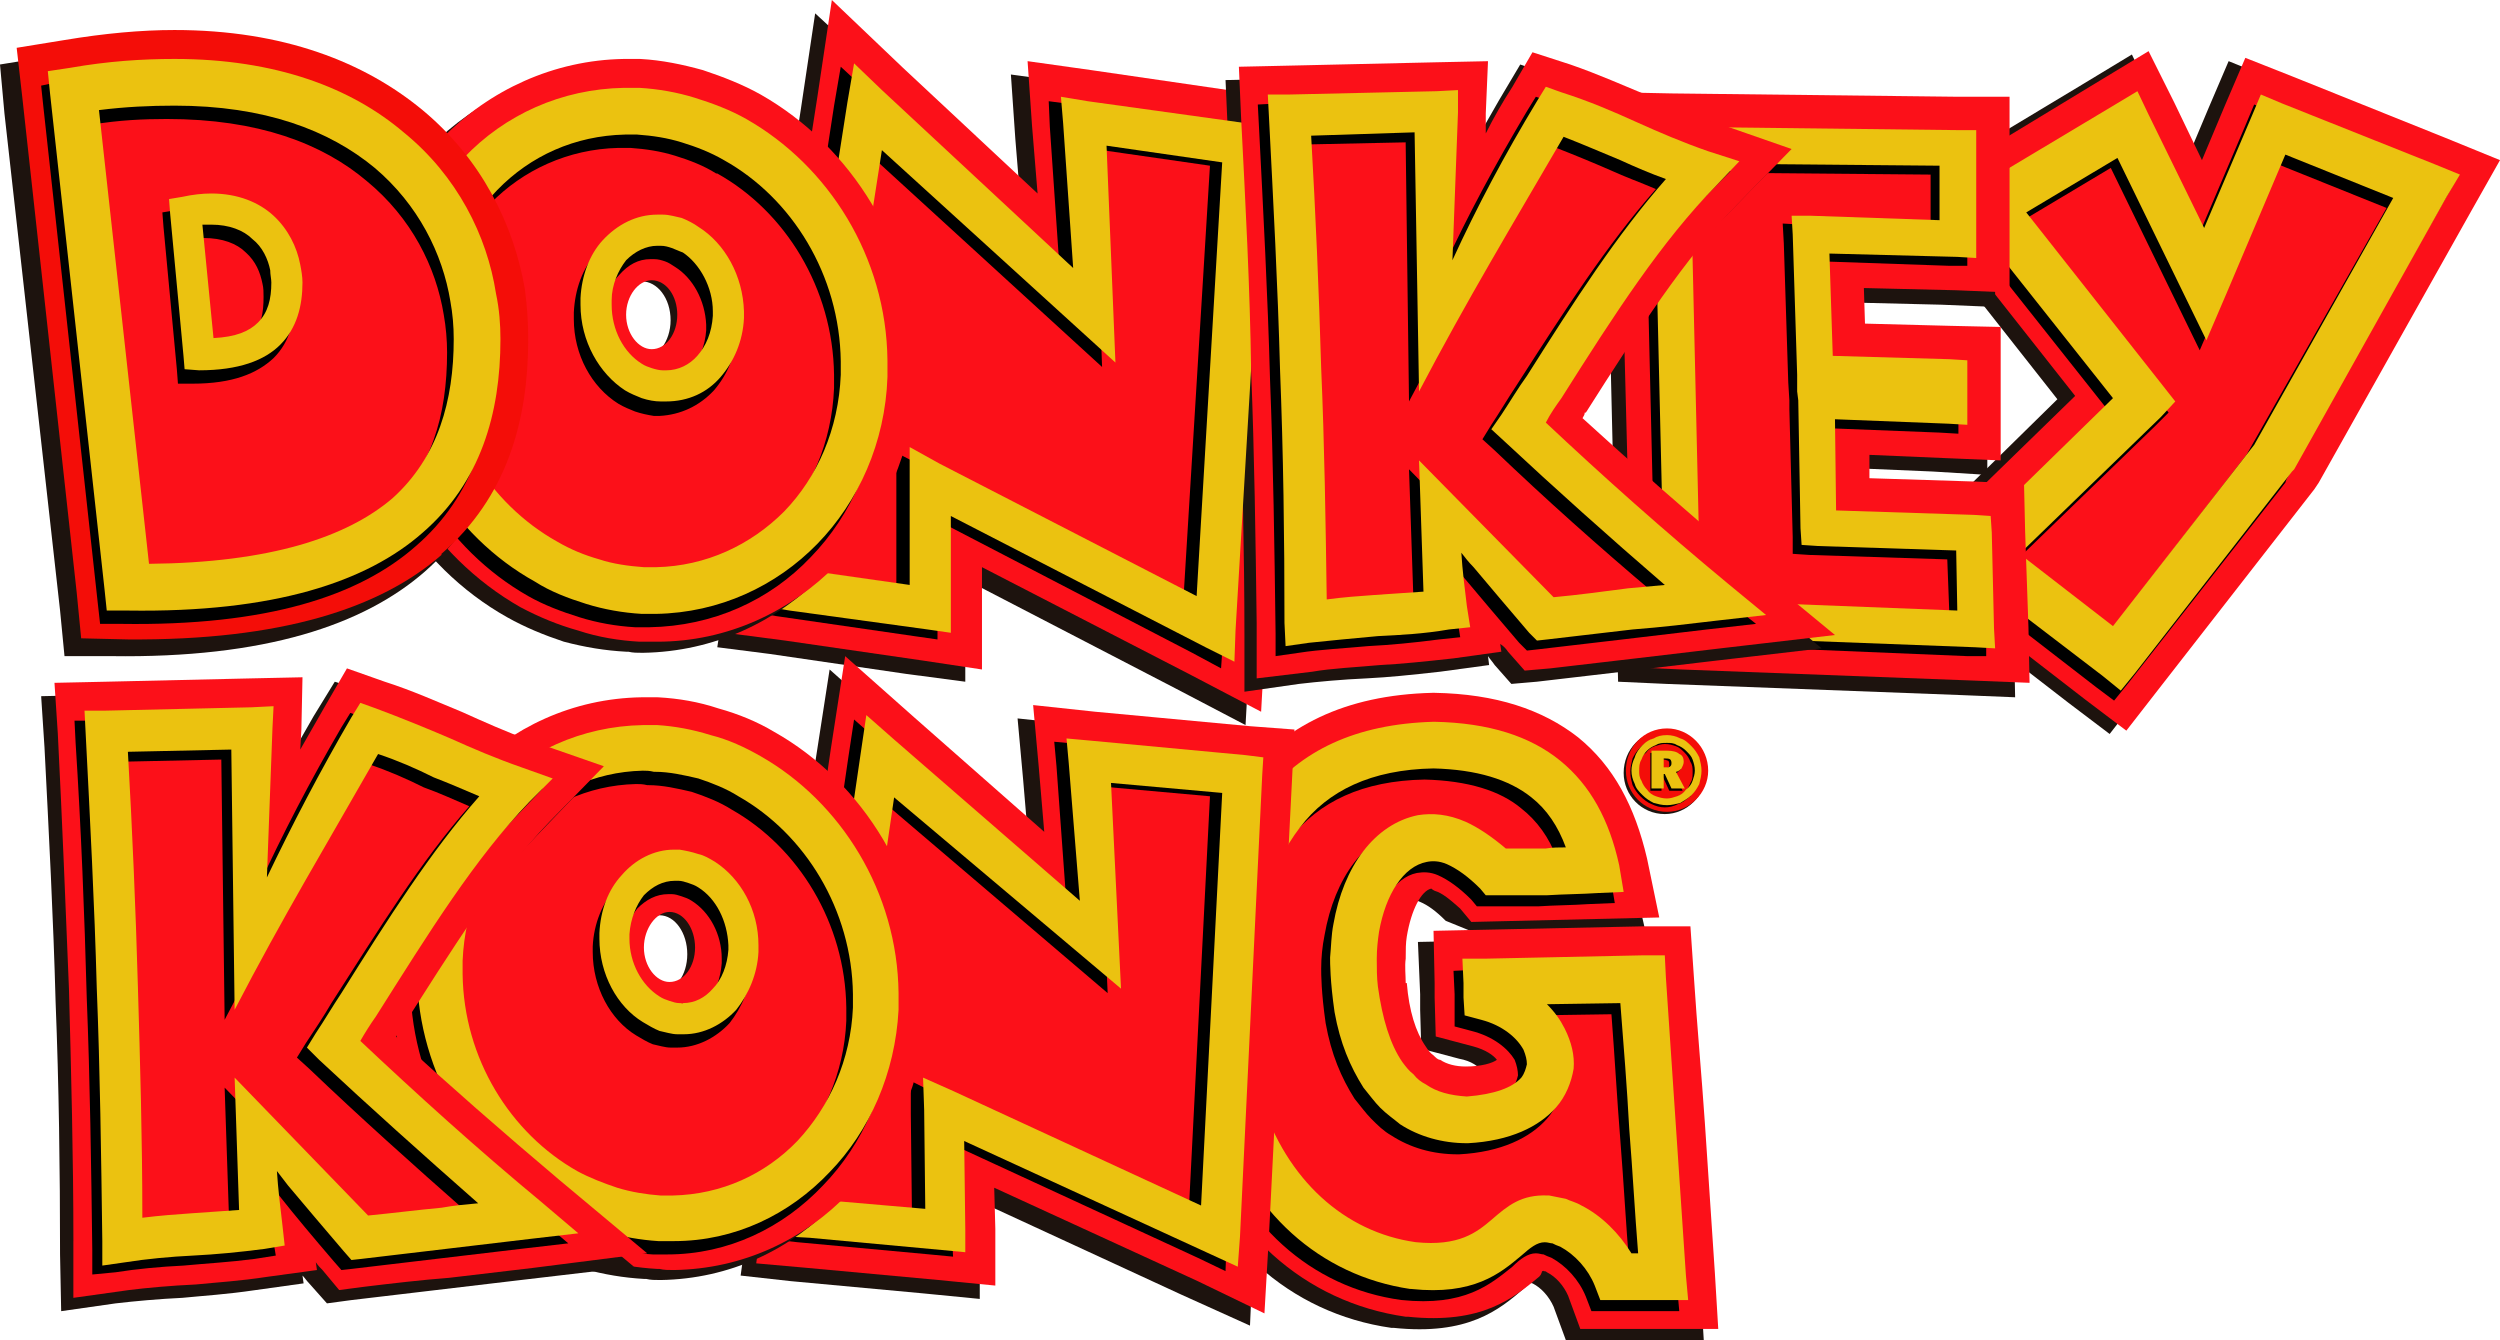
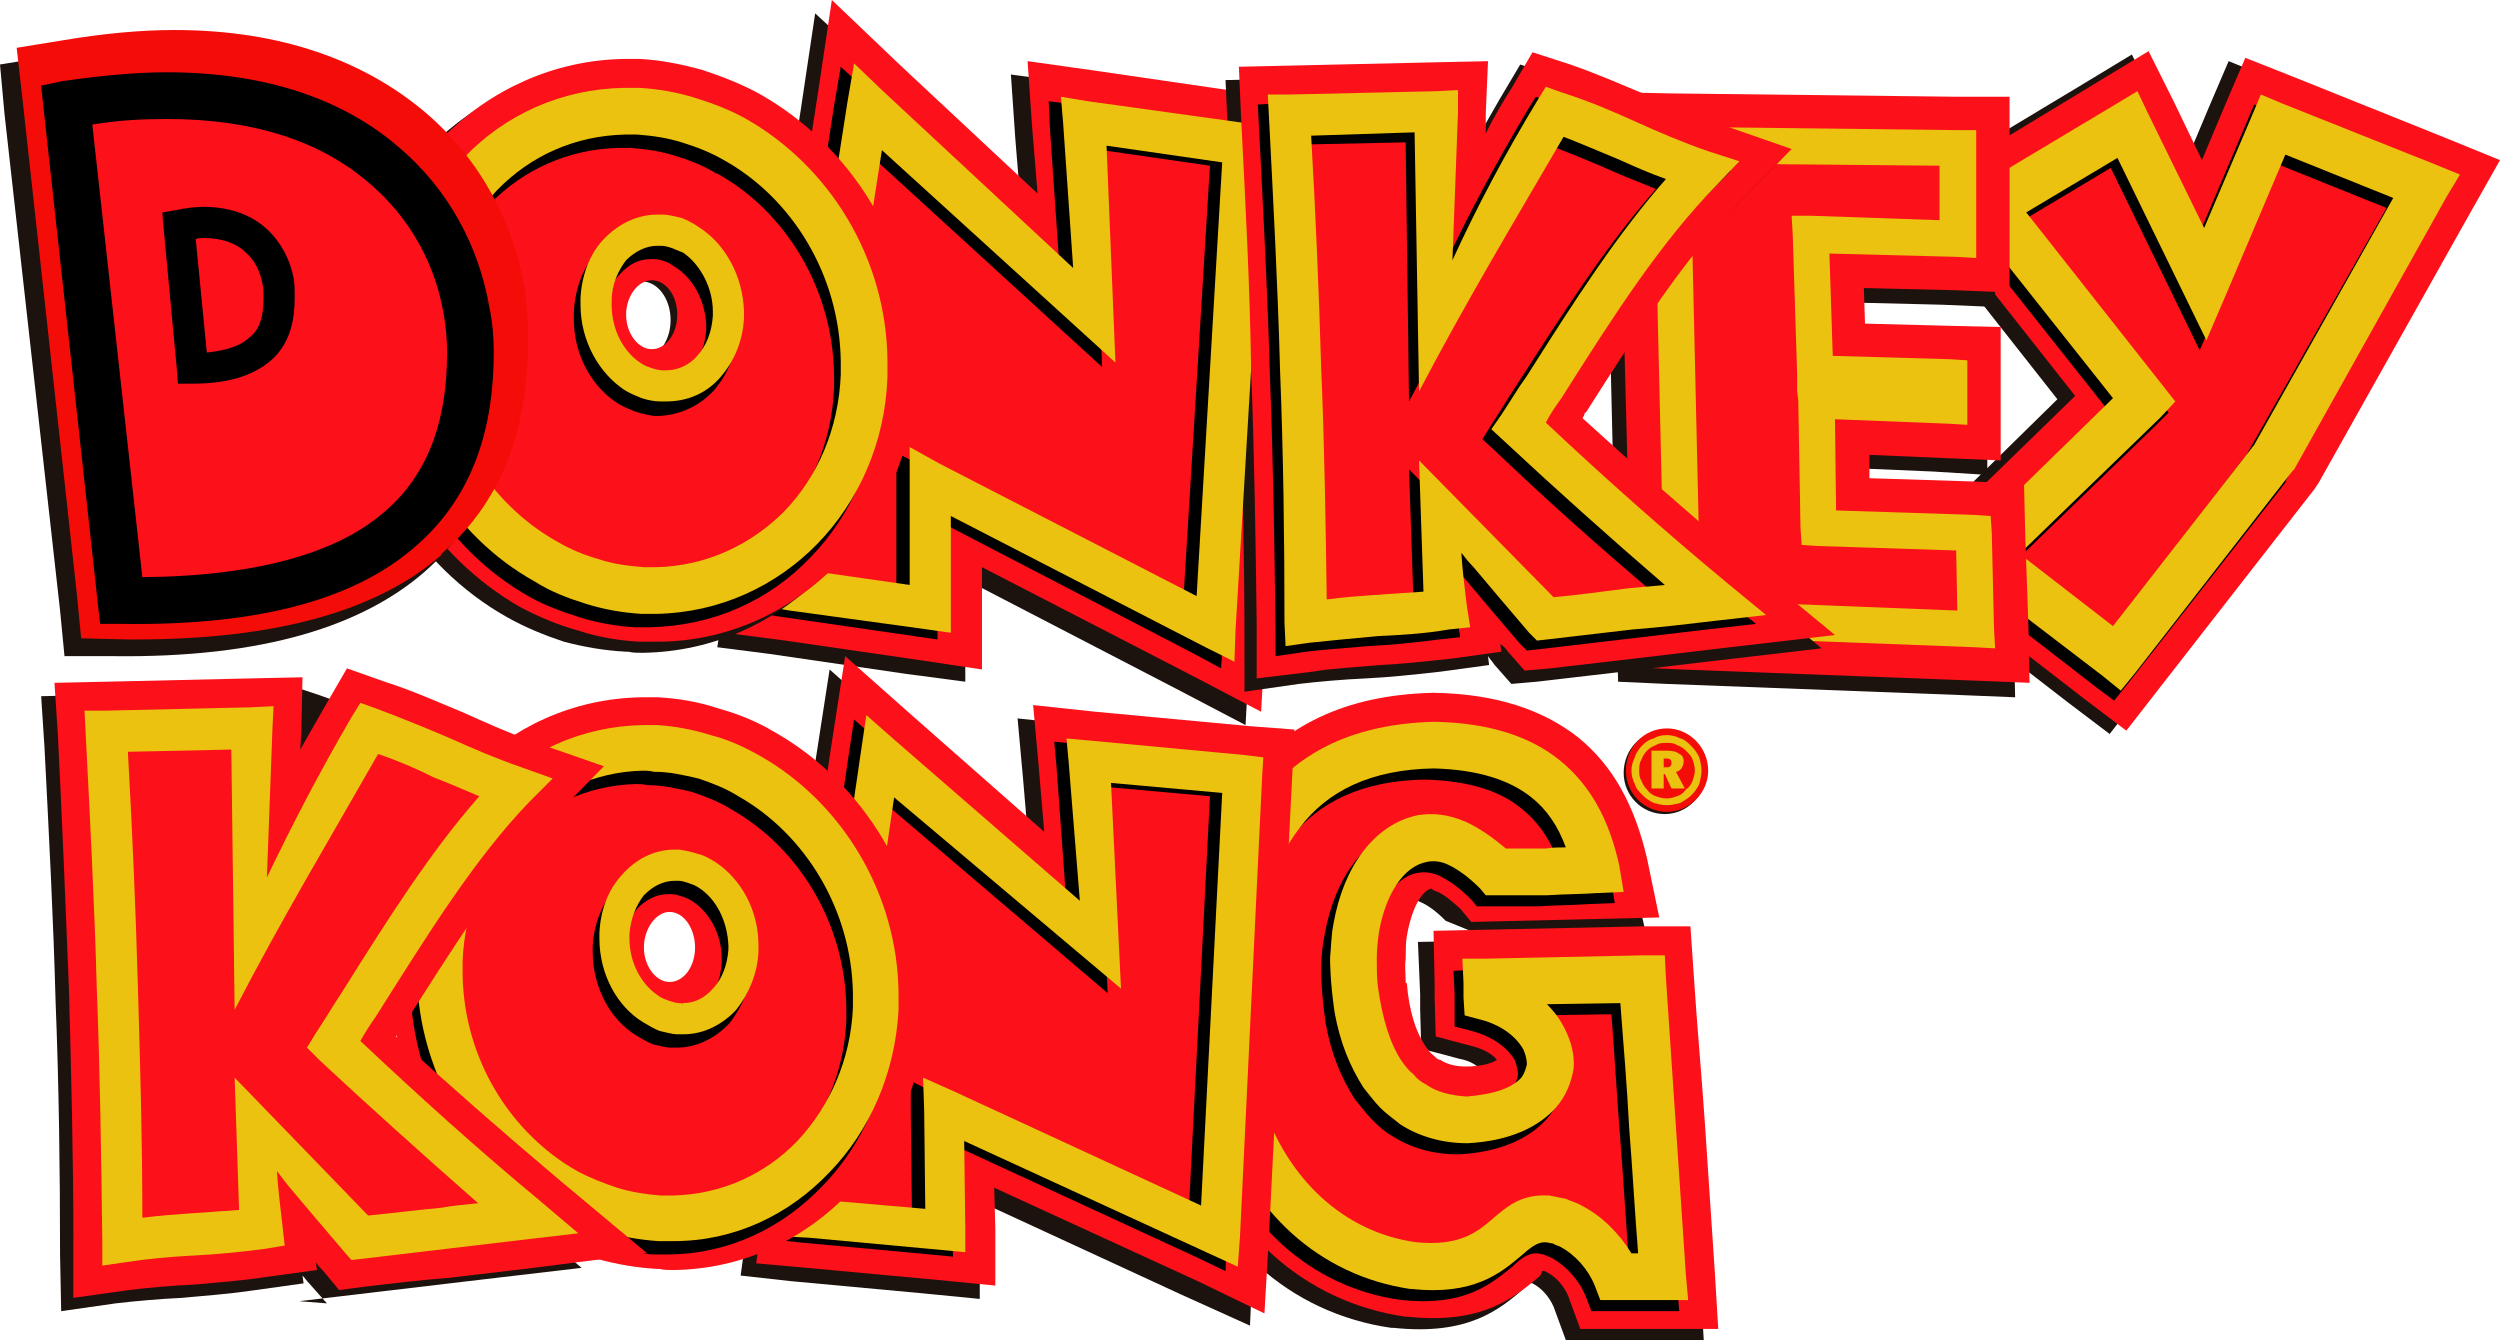
<svg xmlns="http://www.w3.org/2000/svg" version="1.1" id="Capa_1" x="0px" y="0px" width="160.161px" height="85.852px" viewBox="0 0 160.161 85.852" enable-background="new 0 0 160.161 85.852" xml:space="preserve">
  <g>
    <path fill-rule="evenodd" clip-rule="evenodd" fill="#1D130E" d="M106.655,46.809c1.425,0,2.636,1.211,2.636,2.707   c0,1.425-1.211,2.637-2.636,2.637c-1.496,0-2.636-1.211-2.636-2.637C104.02,48.02,105.159,46.809,106.655,46.809L106.655,46.809z" />
    <path fill-rule="evenodd" clip-rule="evenodd" fill="#F40D08" d="M106.797,46.666c1.426,0,2.637,1.211,2.637,2.707   c0,1.425-1.211,2.637-2.637,2.637c-1.496,0-2.636-1.211-2.636-2.637C104.161,47.877,105.301,46.666,106.797,46.666L106.797,46.666z   " />
    <path fill-rule="evenodd" clip-rule="evenodd" fill="#1D130E" d="M105.586,85.852h-2.992h-2.28l-0.783-2.138   c-0.285-0.641-0.783-1.211-1.354-1.496c-0.071,0-0.143-0.071-0.214-0.071c0,0,0,0-0.071,0c-0.143,0,0,0.214-0.214,0.356   c-1.639,1.425-3.633,3.063-8.406,2.564h-0.143c-6.484-0.926-11.613-5.485-13.822-12.468c-0.427-1.282-0.712-2.636-0.926-4.133   c-0.142-1.353-0.213-2.849-0.142-4.345V64.05v-0.143c0.428-5.344,1.781-9.832,4.346-13.109c2.707-3.562,6.626-5.557,12.254-5.7   h0.143c3.919,0.143,6.911,1.069,9.12,2.921c2.351,1.853,3.704,4.417,4.417,7.694l0.855,3.777l-3.848,0.285   c-0.998,0-2.138,0.071-3.349,0.071c-1.068,0.071-2.138,0.071-3.277,0.071l-2.28-0.926c-0.641-0.641-1.14-0.997-1.639-1.211   c-0.143-0.071-0.213-0.071-0.213-0.071c-0.642,0.143-1.283,1.282-1.567,2.993c-0.071,0.427-0.071,0.926-0.071,1.424   c-0.071,0.57,0,1.068,0,1.639c0-0.071,0,0,0,0c0.213,1.71,0.641,3.063,1.281,3.989c0.144,0.214,0.286,0.356,0.5,0.499   c0.142,0.213,0.284,0.285,0.427,0.427c0.428,0.285,0.998,0.428,1.639,0.428c0.997-0.071,1.71-0.214,1.995-0.428   c-0.214-0.355-0.713-0.712-1.496-0.854l-2.423-0.642l-0.071-2.493v-0.997l-0.143-3.349l3.42-0.071l9.975-0.143l3.135-0.071   l0.214,3.134c0.214,3.278,0.428,6.413,0.642,9.547c0.285,3.135,0.498,6.341,0.712,9.547l0.214,3.563H105.586L105.586,85.852z" />
    <path fill-rule="evenodd" clip-rule="evenodd" fill="#FC1019" d="M106.512,85.139h-2.992h-2.279l-0.784-2.137   c-0.285-0.642-0.783-1.211-1.354-1.496c-0.071-0.071-0.143-0.071-0.214-0.071c0-0.071,0,0-0.071,0c-0.07,0,0,0.143-0.213,0.356   c-1.639,1.354-3.634,3.063-8.407,2.564h-0.143c-6.483-0.927-11.613-5.486-13.821-12.469c-0.428-1.282-0.713-2.707-0.855-4.061   c-0.213-1.425-0.285-2.921-0.213-4.489v-0.143c0.427-5.414,1.781-9.903,4.346-13.18c2.708-3.491,6.625-5.486,12.254-5.628h0.143   c3.918,0.071,6.91,1.068,9.19,2.85c2.28,1.853,3.634,4.417,4.418,7.766l0.783,3.776l-12.041,0.286l-0.712-0.855   c-0.642-0.57-1.14-0.998-1.639-1.141c-0.143-0.071-0.214-0.142-0.214-0.142c-0.642,0.142-1.283,1.354-1.567,3.063   c-0.071,0.427-0.071,0.855-0.071,1.425c-0.071,0.499,0,1.069,0,1.567c0,0,0,0,0.071,0c0.143,1.781,0.57,3.135,1.211,4.062   c0.143,0.213,0.285,0.427,0.499,0.569c0.143,0.143,0.285,0.285,0.428,0.285c0.427,0.285,0.997,0.428,1.639,0.428   c0.997,0,1.71-0.214,1.994-0.428c-0.214-0.285-0.712-0.641-1.496-0.854l-2.422-0.642l-0.071-2.494v-0.926l-0.071-3.349l3.349-0.071   l9.975-0.214h3.134l0.215,3.135c0.213,3.277,0.498,6.34,0.712,9.475c0.214,3.207,0.427,6.342,0.641,9.619l0.215,3.562H106.512   L106.512,85.139z" />
    <polygon fill-rule="evenodd" clip-rule="evenodd" fill="#1D130E" points="147.194,31.562 137.148,44.458 135.153,47.022    132.518,45.027 124.039,38.473 120.976,36.122 123.754,33.485 131.805,25.577 123.896,15.532 121.545,12.539 124.751,10.616    133.515,5.344 136.578,3.491 138.146,6.768 139.998,10.473 141.495,6.911 142.776,3.918 145.769,5.13 155.602,9.048    159.092,10.473 157.239,13.75 147.479,31.135 147.194,31.562  " />
    <polygon fill-rule="evenodd" clip-rule="evenodd" fill="#FC1019" points="148.263,31.348 138.217,44.244 136.222,46.809    133.586,44.814 125.108,38.259 122.115,35.908 124.823,33.271 132.944,25.364 124.966,15.247 122.613,12.325 125.892,10.402    134.583,5.13 137.647,3.277 139.286,6.555 141.067,10.259 142.563,6.697 143.846,3.705 146.909,4.916 156.67,8.834 160.161,10.259    158.309,13.537 148.548,30.921 148.263,31.348  " />
    <path fill-rule="evenodd" clip-rule="evenodd" d="M134.939,40.752l8.978-11.613l8.977-15.816l-6.911-2.779l-3.775,8.906   l-1.283,2.992l-1.424-2.921l-4.275-8.764l-5.842,3.491l8.691,11.115l0.855,1.068l-0.927,0.926l-9.048,8.763L134.939,40.752   L134.939,40.752z M146.41,30.921l-10.046,12.824l-0.926,1.14l-1.141-0.855l-8.478-6.555l-1.354-1.069l1.211-1.211l9.262-9.048   l-8.977-11.328l-1.068-1.354l1.496-0.855l8.691-5.272l1.425-0.784l0.713,1.425l3.563,7.267l3.063-7.196l0.569-1.354l1.354,0.57   l9.761,3.918l1.639,0.642l-0.854,1.497l-9.832,17.384L146.41,30.921L146.41,30.921z" />
    <path fill-rule="evenodd" clip-rule="evenodd" fill="#EBC210" d="M135.367,40.112l9.048-11.613l8.906-15.817l-6.911-2.778   l-3.776,8.906l-1.282,2.992l-1.425-2.921l-4.274-8.764l-5.842,3.491l8.763,11.115l0.784,0.997l-0.927,0.998l-9.048,8.763   L135.367,40.112L135.367,40.112z M146.838,30.208l-10.046,12.896l-0.927,1.14l-1.14-0.926l-8.479-6.483l-1.353-1.069l1.211-1.211   l9.262-9.048l-8.977-11.329l-1.069-1.353l1.497-0.927l8.691-5.201l1.425-0.855l0.713,1.496l3.562,7.267l3.063-7.196l0.57-1.354   l1.354,0.57l9.832,3.918l1.567,0.641l-0.854,1.425l-9.761,17.455L146.838,30.208L146.838,30.208z" />
    <polygon fill-rule="evenodd" clip-rule="evenodd" fill="#1D130E" points="75.307,44.102 61.841,37.12 61.841,39.898 61.841,43.674    58.065,43.175 49.302,41.893 45.953,41.465 46.452,38.117 51.297,7.053 52.223,0.855 56.854,5.13 65.403,13.252 65.047,8.906    64.762,4.773 68.895,5.344 79.154,6.768 82.146,7.267 81.933,10.259 80.08,41.323 79.795,46.452 75.307,44.102  " />
    <polygon fill-rule="evenodd" clip-rule="evenodd" fill="#1D130E" points="75.663,82.931 62.696,76.945 62.768,79.511    62.768,83.215 59.134,82.859 50.656,82.075 47.449,81.719 47.877,78.584 52.223,48.875 53.149,42.89 57.566,46.809 65.902,54.147    65.546,49.943 65.19,46.025 69.18,46.452 79.083,47.379 81.933,47.593 81.79,50.514 80.294,80.081 80.08,84.926 75.663,82.931  " />
    <path fill-rule="evenodd" clip-rule="evenodd" d="M103.947,81.007h0.428c-0.214-2.637-0.355-5.272-0.57-7.979   c-0.213-2.637-0.355-5.272-0.569-8.051l-4.702,0.071c0.498,0.499,0.854,0.997,1.14,1.567c0.428,0.854,0.641,1.639,0.498,2.564   c-0.07,0.855-0.427,1.781-1.068,2.493c-1.068,1.212-2.921,2.138-5.628,2.28h-0.071c-1.639,0-3.063-0.428-4.274-1.211   c-0.499-0.285-0.855-0.642-1.283-1.069c-0.355-0.355-0.713-0.854-1.068-1.282c-0.855-1.354-1.496-2.85-1.853-4.844   c-0.285-1.995-0.285-3.135-0.285-3.491c0-0.713,0.071-1.425,0.214-2.138c0.642-3.705,2.637-6.412,5.415-6.982   c0.926-0.143,1.924-0.072,2.992,0.428c0.855,0.356,1.71,0.926,2.636,1.709c0.855,0,1.71,0,2.565,0c0.427,0,0.854-0.071,1.282-0.071   c-0.499-1.354-1.282-2.422-2.28-3.206c-1.354-1.14-3.419-1.781-6.198-1.853c-3.989,0.071-6.769,1.425-8.621,3.776   c-1.923,2.494-2.849,6.056-3.206,10.615c-0.071,1.283,0,2.494,0.143,3.563c0.143,1.211,0.356,2.279,0.641,3.277   c1.567,5.129,5.343,8.479,9.903,9.12c2.778,0.284,3.919-0.642,4.845-1.426c1.068-0.927,1.924-1.639,3.634-1.567h0.07   c0.285,0.071,0.642,0.143,1.069,0.214c0.285,0.143,0.641,0.214,0.926,0.427C101.953,78.584,103.164,79.725,103.947,81.007   L103.947,81.007z M87.704,63.979c0.284,1.994,0.783,3.633,1.567,4.772c0.213,0.285,0.427,0.57,0.712,0.855   c0.214,0.214,0.499,0.428,0.784,0.569c0.712,0.499,1.567,0.784,2.564,0.784c1.853-0.071,2.992-0.57,3.491-1.211   c0.285-0.285,0.355-0.57,0.427-0.855c0-0.284-0.071-0.641-0.213-0.997c-0.428-0.713-1.354-1.496-2.779-1.853l-1.068-0.285v-1.14   v-0.926l-0.071-1.496l1.496-0.072l10.046-0.143l1.425-0.071l0.071,1.425c0.214,3.278,0.428,6.341,0.641,9.547   c0.215,3.135,0.428,6.27,0.642,9.547l0.143,1.567h-1.639h-2.992h-0.997l-0.356-0.926c-0.428-1.069-1.283-1.995-2.209-2.494   c-0.214-0.071-0.356-0.143-0.499-0.214c-0.142,0-0.284-0.07-0.498-0.07c-0.499,0-0.998,0.355-1.496,0.854   c-1.426,1.14-3.063,2.564-7.125,2.137c-5.771-0.783-10.402-4.916-12.326-11.186c-0.427-1.211-0.712-2.493-0.855-3.847   c-0.142-1.211-0.213-2.636-0.142-4.062v-0.071V64.05c0.427-5.059,1.638-9.19,3.847-12.183c2.422-3.064,5.984-4.774,10.972-4.917   h0.071c3.491,0.071,6.127,0.926,8.051,2.494c1.924,1.567,3.135,3.776,3.776,6.697l0.285,1.71l-1.71,0.071   c-0.998,0.071-2.138,0.071-3.206,0.143c-1.069,0-2.851,0-3.919,0l-0.356-0.428c-0.783-0.784-1.496-1.283-2.137-1.567   c-0.499-0.214-0.927-0.214-1.354-0.143c-1.426,0.286-2.565,2.067-2.993,4.489c-0.07,0.499-0.143,1.069-0.143,1.71   C87.632,62.697,87.632,63.337,87.704,63.979L87.704,63.979z" />
    <path fill-rule="evenodd" clip-rule="evenodd" fill="#EBC210" d="M104.518,80.295h0.428c-0.214-2.637-0.356-5.345-0.57-7.98   c-0.143-2.707-0.355-5.271-0.57-8.051l-4.702,0.071c0.499,0.499,0.855,0.998,1.141,1.567c0.427,0.855,0.641,1.71,0.569,2.564   c-0.143,0.855-0.499,1.781-1.14,2.494c-1.068,1.211-2.921,2.137-5.628,2.279h-0.072c-1.566,0-3.063-0.427-4.274-1.211   c-0.427-0.356-0.854-0.641-1.282-1.068c-0.356-0.356-0.712-0.854-1.069-1.282c-0.854-1.354-1.496-2.85-1.852-4.845   c-0.285-1.995-0.285-3.135-0.285-3.491c0.071-0.712,0.071-1.425,0.213-2.137c0.643-3.705,2.637-6.412,5.415-6.982   c0.927-0.143,1.924-0.071,3.064,0.427c0.783,0.356,1.639,0.926,2.564,1.709c0.854,0,1.71,0,2.564,0   c0.428-0.071,0.855-0.071,1.282-0.071c-0.498-1.354-1.211-2.422-2.208-3.207c-1.425-1.14-3.491-1.781-6.27-1.852   c-3.99,0.071-6.769,1.424-8.55,3.775c-1.924,2.494-2.992,6.057-3.277,10.616c-0.072,1.283,0,2.494,0.071,3.634   c0.143,1.14,0.356,2.208,0.713,3.206c1.639,5.13,5.343,8.479,9.903,9.12c2.778,0.285,3.918-0.642,4.845-1.425   c1.068-0.927,1.923-1.639,3.633-1.567h0.071c0.356,0.071,0.713,0.142,1.068,0.214c0.285,0.142,0.642,0.213,0.998,0.427   C102.594,77.872,103.733,79.012,104.518,80.295L104.518,80.295z M88.273,63.195c0.285,2.067,0.784,3.706,1.567,4.845   c0.214,0.285,0.428,0.57,0.713,0.783c0.214,0.285,0.498,0.499,0.783,0.642c0.713,0.499,1.567,0.712,2.636,0.783   c1.781-0.142,2.922-0.569,3.491-1.211c0.214-0.285,0.285-0.57,0.356-0.854c0-0.285-0.071-0.57-0.214-0.926   c-0.428-0.784-1.354-1.568-2.707-1.923l-1.068-0.285l-0.071-1.14v-0.926l-0.071-1.567h1.496l10.045-0.213h1.426l0.07,1.425   c0.214,3.277,0.428,6.34,0.642,9.546c0.214,3.135,0.428,6.27,0.642,9.547l0.142,1.567h-1.639h-2.92h-1.069l-0.356-0.926   c-0.427-1.068-1.282-1.995-2.208-2.493c-0.214-0.071-0.356-0.143-0.499-0.214c-0.143,0-0.285-0.071-0.499-0.071   c-0.498,0-0.926,0.355-1.496,0.854c-1.354,1.141-3.063,2.565-7.054,2.138h-0.07c-5.771-0.855-10.331-4.916-12.326-11.186   c-0.356-1.212-0.641-2.494-0.855-3.776c-0.143-1.282-0.214-2.707-0.143-4.204v-0.071c0.427-5.058,1.639-9.19,3.918-12.183   c2.352-3.064,5.914-4.774,10.901-4.916h0.071c3.491,0.071,6.127,0.926,8.051,2.494c1.923,1.567,3.135,3.776,3.775,6.697   l0.286,1.709l-1.64,0.071c-1.068,0.071-2.137,0.071-3.277,0.143c-1.068,0-2.85,0-3.918,0l-0.356-0.427   c-0.783-0.784-1.496-1.283-2.138-1.568c-0.498-0.213-0.926-0.213-1.282-0.142c-1.496,0.285-2.636,2.066-3.063,4.489   c-0.071,0.498-0.143,1.068-0.143,1.709C88.202,61.984,88.202,62.625,88.273,63.195L88.273,63.195z" />
    <polygon fill-rule="evenodd" clip-rule="evenodd" fill="#FC1019" points="76.305,43.247 62.91,36.335 62.91,39.043 62.91,42.89    59.134,42.32 50.299,41.038 47.021,40.61 47.521,37.262 52.366,6.199 53.292,0 57.851,4.346 66.472,12.397 66.116,8.051    65.831,3.918 69.892,4.489 80.151,5.985 83.144,6.412 83.001,9.476 81.077,40.467 80.793,45.598 76.305,43.247  " />
    <polygon fill-rule="evenodd" clip-rule="evenodd" fill="#FC1019" points="76.731,82.075 63.694,76.091 63.765,78.727 63.765,82.36    60.131,82.004 51.653,81.221 48.447,80.936 48.875,77.729 53.22,48.02 54.146,42.035 58.564,45.954 66.899,53.292 66.543,49.089    66.187,45.17 70.177,45.598 80.08,46.523 82.93,46.737 82.787,49.659 81.291,79.226 81.006,84.142 76.731,82.075  " />
    <polygon fill-rule="evenodd" clip-rule="evenodd" fill="#1D130E" points="128.813,34.981 129.026,41.109 129.098,44.671    125.606,44.529 106.797,43.816 103.662,43.674 103.592,40.539 102.879,10.259 102.736,6.84 106.228,6.911 124.538,7.053    127.815,7.125 127.815,10.402 127.815,16.173 127.815,19.664 124.396,19.521 118.553,19.379 118.624,21.659 124.039,21.801    127.316,21.873 127.316,25.079 127.316,26.931 127.316,30.422 123.825,30.208 118.838,29.995 118.838,31.491 125.606,31.775    128.741,31.847 128.813,34.981  " />
    <polygon fill-rule="evenodd" clip-rule="evenodd" fill="#FC1019" points="129.739,34.056 129.952,40.183 130.023,43.745    126.462,43.602 107.724,42.89 104.589,42.748 104.518,39.613 103.733,9.404 103.662,5.914 107.083,5.985 125.464,6.199    128.741,6.199 128.741,9.476 128.741,15.318 128.741,18.738 125.321,18.595 119.408,18.453 119.479,20.732 124.966,20.875    128.172,20.946 128.172,24.224 128.172,26.004 128.172,29.496 124.751,29.354 119.764,29.14 119.764,30.636 126.533,30.85    129.668,30.992 129.739,34.056  " />
-     <path fill-rule="evenodd" clip-rule="evenodd" d="M124.895,39.613l-0.144-3.776l-8.834-0.285l-1.068-0.071v-1.068l-0.214-8.194   v-0.57l-0.071-1.14l-0.285-8.906l-0.071-1.282l1.282,0.071l8.193,0.285v-3.492l-15.959-0.142l0.713,27.928L124.895,39.613   L124.895,39.613z M127.031,34.697l0.214,6.127v1.211h-1.211l-18.81-0.783h-1.068l-0.071-1.14l-0.712-30.208V8.692h1.139   l18.383,0.142l1.14,0.071v1.14v5.771v1.211h-1.211l-8.194-0.285l0.214,6.626l7.481,0.214h1.14v1.14v1.852v1.211l-1.211-0.071   l-7.268-0.285l0.143,5.771l8.764,0.356l1.14,0.072V34.697L127.031,34.697z" />
    <path fill-rule="evenodd" clip-rule="evenodd" fill="#EBC210" d="M125.393,39.114l-0.071-3.847l-8.835-0.286l-1.068-0.071   l-0.071-1.068l-0.143-8.193l-0.071-0.57V24.01l-0.284-8.977l-0.071-1.212h1.211l8.265,0.285v-3.491l-15.96-0.143l0.642,28   L125.393,39.114L125.393,39.114z M127.602,34.127l0.143,6.127l0.071,1.283l-1.282-0.071l-18.738-0.713l-1.14-0.071v-1.069   l-0.713-30.28l-0.071-1.211h1.212l18.31,0.214h1.212v1.14v5.842v1.211l-1.212-0.072l-8.193-0.213l0.214,6.554l7.481,0.214   l1.14,0.071v1.14v1.781v1.211l-1.211-0.071l-7.268-0.285l0.071,5.842l8.835,0.285l1.068,0.071L127.602,34.127L127.602,34.127z" />
    <path fill-rule="evenodd" clip-rule="evenodd" d="M76.375,41.821L60.06,33.343v6.056v1.567l-1.496-0.214l-8.834-1.282l-1.283-0.214   l0.214-1.354l4.773-31.134l0.428-2.493l1.852,1.71l12.183,11.471l-0.641-9.333l-0.071-1.639l1.639,0.214l10.259,1.496l1.14,0.143   l-0.071,1.211L78.37,40.752l-0.143,2.066L76.375,41.821L76.375,41.821z M59.347,29.995l16.458,8.549l1.71-27.928l-7.41-1.069   l0.499,13.964L55.643,9.832l-4.203,27.145l5.984,0.855v-6.626v-2.208L59.347,29.995L59.347,29.995z" />
    <path fill-rule="evenodd" clip-rule="evenodd" d="M76.731,80.579l-15.745-7.268v5.7l0.071,1.496l-1.496-0.143l-8.479-0.783   l-1.282-0.143l0.213-1.282l4.346-29.71l0.356-2.351l1.782,1.567l11.827,10.26l-0.641-8.834l-0.143-1.568l1.567,0.143l9.903,0.926   l1.14,0.143l-0.071,1.14l-1.496,29.567l-0.071,1.995L76.731,80.579L76.731,80.579z M60.203,70.177l15.959,7.339l1.354-26.503   l-7.125-0.641l0.57,13.251L56.498,51.297l-3.776,25.862l5.7,0.499l-0.071-6.27v-2.138L60.203,70.177L60.203,70.177z" />
    <path fill-rule="evenodd" clip-rule="evenodd" fill="#1D130E" d="M79.724,40.752c0-5.414-0.143-10.829-0.285-16.173   c-0.213-5.272-0.427-10.616-0.784-16.244L78.513,5.13l3.206-0.071l9.404-0.214l3.349-0.071l-0.143,3.349v1.282   c0.57-0.997,1.14-1.995,1.71-2.992l1.354-2.28l2.423,0.854c1.781,0.642,3.349,1.354,4.916,1.995   c1.425,0.641,2.85,1.211,4.488,1.781l4.702,1.639l-3.49,3.562c-3.349,3.42-6.271,8.051-9.69,13.323   c-0.071,0.143-0.143,0.213-0.214,0.356c3.349,3.063,6.84,6.127,10.545,9.191l5.628,4.702l-7.338,0.854   c-1.781,0.214-3.562,0.428-5.415,0.642c-1.853,0.214-3.704,0.427-5.485,0.641l-1.639,0.142l-1.069-1.21   c-0.142-0.214-0.285-0.357-0.427-0.57l0.071,0.57l-3.135,0.427c-1.924,0.214-3.277,0.356-4.702,0.427   c-1.568,0.071-3.136,0.214-4.347,0.356l-3.491,0.499V40.752L79.724,40.752z" />
    <path fill-rule="evenodd" clip-rule="evenodd" fill="#EBC210" d="M77.23,41.465l-16.315-8.407v5.985v1.496l-1.496-0.214   l-8.834-1.211L49.302,38.9l0.142-1.354l4.845-30.992l0.427-2.494l1.782,1.71L68.752,17.17l-0.642-9.262l-0.143-1.709l1.71,0.284   l10.259,1.425l1.14,0.214l-0.071,1.211l-1.852,31.064l-0.071,1.994L77.23,41.465L77.23,41.465z M60.203,29.709l16.458,8.479   l1.638-27.786L70.89,9.333l0.569,13.894L56.498,9.618l-4.204,27.002l5.984,0.854V30.85v-2.209L60.203,29.709L60.203,29.709z" />
    <path fill-rule="evenodd" clip-rule="evenodd" fill="#EBC210" d="M77.587,80.365L61.77,73.098l0.071,5.7v1.425l-1.496-0.142   l-8.479-0.784l-1.282-0.071l0.214-1.283l4.346-29.709l0.357-2.422l1.78,1.567L69.18,57.709l-0.713-8.834l-0.142-1.567l1.567,0.143   l9.903,0.926l1.139,0.143l-0.071,1.14l-1.424,29.567l-0.142,1.924L77.587,80.365L77.587,80.365z M61.058,69.893l15.888,7.338   l1.354-26.432l-7.124-0.641l0.641,13.18L57.281,51.083l-3.775,25.862l5.771,0.499l-0.071-6.341l-0.071-2.066L61.058,69.893   L61.058,69.893z" />
    <path fill-rule="evenodd" clip-rule="evenodd" fill="#FC1019" d="M80.508,39.898c-0.071-5.415-0.143-10.758-0.356-16.173   c-0.071-5.272-0.356-10.615-0.641-16.172l-0.143-3.277l3.206-0.071l9.405-0.214l3.349-0.071l-0.143,3.349V8.55   c0.498-0.998,1.068-1.995,1.71-2.993l1.282-2.209l2.422,0.784c1.853,0.641,3.421,1.354,4.987,1.995   c1.426,0.641,2.851,1.283,4.489,1.781l4.702,1.639l-3.491,3.563c-3.349,3.42-6.341,8.05-9.689,13.323h-0.071   c0,0.143-0.071,0.214-0.143,0.356c3.349,3.063,6.84,6.127,10.474,9.191l5.699,4.702l-7.339,0.855   c-1.78,0.214-3.633,0.427-5.414,0.641c-1.853,0.213-3.705,0.428-5.486,0.641l-1.639,0.143l-1.068-1.211   c-0.143-0.214-0.285-0.356-0.499-0.499l0.071,0.499l-3.063,0.427c-1.924,0.213-3.349,0.356-4.702,0.428   c-1.567,0.143-3.135,0.213-4.347,0.427l-3.562,0.427V39.898L80.508,39.898z" />
    <path fill-rule="evenodd" clip-rule="evenodd" d="M81.719,40.539c-0.071-5.486-0.143-10.83-0.356-16.245   c-0.143-5.343-0.428-10.687-0.712-16.244l-0.071-1.354l1.354-0.071l9.476-0.143l1.354-0.071v1.425l-0.355,9.476   c1.566-3.42,3.419-6.839,5.414-10.188l0.57-0.926l0.997,0.356c1.781,0.57,3.277,1.211,4.845,1.924   c1.425,0.57,2.921,1.211,4.631,1.852l1.995,0.641l-1.496,1.496c-3.562,3.634-6.555,8.265-9.975,13.608   c-0.356,0.57-0.641,1.068-0.997,1.639c3.633,3.42,7.552,6.911,11.685,10.331l2.422,1.924l-3.135,0.356   c-1.781,0.214-3.562,0.427-5.415,0.641c-1.853,0.214-3.704,0.428-5.485,0.642l-0.642,0.071l-0.499-0.499   c-1.282-1.496-2.422-2.85-3.562-4.204c-0.285-0.356-0.499-0.641-0.784-0.926c0.143,1.14,0.214,2.28,0.356,3.42l0.214,1.354   l-1.354,0.142c-1.639,0.214-3.135,0.356-4.561,0.428c-1.496,0.143-3.063,0.214-4.417,0.427l-1.496,0.214V40.539L81.719,40.539z    M84.069,24.224c0.143,4.845,0.214,9.761,0.285,14.819c1.068-0.143,2.066-0.214,3.063-0.285l3.136-0.285l-0.285-8.408l8.62,8.835   c1.567-0.214,3.135-0.356,4.773-0.57c0.784-0.071,1.567-0.143,2.352-0.285c-3.634-3.064-7.054-6.127-10.26-9.191l-0.783-0.712   l0.57-0.926c0.569-0.855,1.068-1.709,1.638-2.564c3.064-4.774,5.771-8.978,8.906-12.54c-0.997-0.427-1.995-0.783-2.921-1.211   c-1.141-0.499-2.352-0.997-3.634-1.496c-3.277,5.558-6.198,10.473-9.262,16.315l-0.214-16.6l-6.697,0.142   C83.643,14.249,83.855,19.236,84.069,24.224L84.069,24.224z" />
    <path fill-rule="evenodd" clip-rule="evenodd" fill="#EBC210" d="M82.289,39.898c0-5.486-0.071-10.83-0.285-16.244   c-0.143-5.344-0.428-10.687-0.713-16.244L81.22,6.056h1.354l9.477-0.214l1.354-0.071v1.425l-0.356,9.476   c1.567-3.419,3.349-6.768,5.415-10.188l0.569-0.926l0.998,0.356c1.781,0.569,3.277,1.211,4.845,1.923   c1.425,0.642,2.921,1.283,4.56,1.853l1.995,0.641l-1.425,1.496c-3.563,3.633-6.555,8.265-9.975,13.68   c-0.356,0.498-0.713,0.998-0.998,1.567c3.634,3.42,7.553,6.911,11.685,10.331l2.423,1.995l-3.135,0.357   c-1.781,0.213-3.563,0.427-5.415,0.569c-1.853,0.214-3.705,0.427-5.486,0.641l-0.641,0.071l-0.499-0.499   c-1.282-1.496-2.422-2.85-3.563-4.204c-0.284-0.285-0.569-0.641-0.783-0.926c0.071,1.14,0.214,2.28,0.355,3.42l0.214,1.354   l-1.354,0.142c-1.639,0.285-3.135,0.356-4.56,0.427c-1.567,0.143-3.063,0.285-4.418,0.428l-1.496,0.214L82.289,39.898   L82.289,39.898z M84.64,23.583c0.214,4.916,0.285,9.832,0.356,14.819c1.069-0.143,2.066-0.214,3.063-0.285l3.135-0.214   l-0.284-8.406l8.62,8.763c1.567-0.143,3.135-0.357,4.773-0.57c0.784-0.071,1.567-0.143,2.352-0.214   c-3.634-3.134-7.054-6.198-10.26-9.19L95.541,27.5l0.641-0.926c0.57-0.855,1.068-1.71,1.639-2.493   c3.063-4.845,5.771-9.048,8.905-12.611c-0.997-0.356-1.994-0.784-2.921-1.211c-1.211-0.499-2.351-0.998-3.634-1.496   c-3.276,5.628-6.198,10.473-9.261,16.315l-0.285-16.6l-6.627,0.214C84.283,13.679,84.497,18.595,84.64,23.583L84.64,23.583z" />
    <path fill-rule="evenodd" clip-rule="evenodd" fill="#1D130E" d="M41.108,18.025c0.998,0,1.853,1.068,1.853,2.494   c0,1.354-0.855,2.493-1.853,2.493c-0.997,0-1.852-1.14-1.852-2.493C39.256,19.094,40.111,18.025,41.108,18.025L41.108,18.025z    M40.111,4.489c-0.356-0.072-0.642-0.072-0.998-0.072c-4.56,0.072-8.621,1.995-11.613,5.059c-2.921,3.063-4.773,7.196-4.987,11.898   c-0.071,0.356-0.071,0.713-0.071,1.14c0.142,7.268,4.203,13.75,10.045,17.028c1.14,0.642,2.351,1.14,3.634,1.567   c1.354,0.356,2.636,0.57,3.99,0.642c0.143,0,0,0,0.143,0c0.285,0.071,0.569,0.071,0.926,0.071c4.56-0.071,8.621-1.995,11.613-5.058   c2.921-3.064,4.845-7.196,5.058-11.898c0-0.356,0-0.712,0-1.14c-0.142-7.267-4.203-13.75-10.045-17.027   c-1.14-0.641-2.352-1.14-3.634-1.567c-1.282-0.356-2.636-0.57-3.989-0.641C40.04,4.489,40.183,4.489,40.111,4.489L40.111,4.489z" />
-     <path fill-rule="evenodd" clip-rule="evenodd" fill="#1D130E" d="M42.249,58.636c0.998,0,1.781,1.14,1.781,2.494   c0,1.354-0.783,2.422-1.781,2.422s-1.781-1.069-1.781-2.422C40.467,59.775,41.251,58.636,42.249,58.636L42.249,58.636z    M41.251,45.313c-0.285,0-0.641,0-0.997,0c-4.346,0.071-8.336,1.924-11.257,4.916c-2.85,2.993-4.703,7.125-4.845,11.755   c-0.071,0.285-0.071,0.713-0.071,1.069c0.143,7.124,4.133,13.537,9.761,16.743c1.14,0.569,2.351,1.14,3.563,1.496   c1.282,0.356,2.564,0.569,3.847,0.641c0.143,0,0,0,0.143,0c0.285,0.071,0.57,0.071,0.926,0.071   c4.417-0.071,8.336-1.923,11.257-4.987c2.85-2.992,4.702-7.124,4.916-11.612c0-0.356,0-0.713,0-1.141   c-0.071-7.125-4.061-13.536-9.761-16.743c-1.069-0.641-2.28-1.14-3.562-1.496c-1.211-0.427-2.565-0.641-3.848-0.712   C41.18,45.313,41.322,45.313,41.251,45.313L41.251,45.313z" />
    <path fill-rule="evenodd" clip-rule="evenodd" fill="#FC1019" d="M41.75,17.954c0.926,0,1.639,0.998,1.639,2.208   s-0.713,2.208-1.639,2.208c-0.855,0-1.639-0.998-1.639-2.208S40.895,17.954,41.75,17.954L41.75,17.954z M40.966,3.776   c-0.285,0-0.641,0-0.997,0c-4.489,0.072-8.621,1.995-11.613,5.059c-2.921,3.063-4.773,7.196-4.987,11.898c0,0.356,0,0.712,0,1.14   c0.071,7.267,4.204,13.75,9.975,17.028c1.211,0.641,2.422,1.14,3.705,1.497c1.282,0.427,2.636,0.641,3.918,0.712   c0.143,0,0,0,0.143,0c0.285,0,0.642,0,0.998,0c4.489,0,8.55-1.924,11.542-4.987c2.993-3.063,4.845-7.267,5.058-11.898   c0-0.356,0-0.712,0-1.14c-0.071-7.267-4.204-13.75-9.974-17.027c-1.14-0.642-2.422-1.14-3.705-1.567   c-1.283-0.356-2.637-0.641-3.99-0.713C40.895,3.776,41.037,3.776,40.966,3.776L40.966,3.776z" />
    <path fill-rule="evenodd" clip-rule="evenodd" fill="#FC1019" d="M42.89,58.422c0.926,0,1.639,1.069,1.639,2.28   c0,1.21-0.713,2.208-1.639,2.208c-0.854,0-1.639-0.998-1.639-2.208C41.251,59.491,42.035,58.422,42.89,58.422L42.89,58.422z    M42.106,44.671c-0.285,0-0.641,0-0.998,0c-4.417,0.071-8.335,1.923-11.257,4.916c-2.85,2.993-4.702,7.125-4.916,11.756   c0,0.285,0,0.713,0,1.069c0.143,7.125,4.061,13.537,9.761,16.743c1.14,0.57,2.28,1.141,3.563,1.496   c1.282,0.356,2.564,0.57,3.847,0.642c0.143,0,0,0,0.143,0c0.285,0.071,0.57,0.071,0.927,0.071   c4.417-0.071,8.335-1.924,11.256-4.987c2.85-2.993,4.702-7.125,4.916-11.613c0-0.356,0-0.712,0-1.14   c-0.071-7.124-4.06-13.536-9.76-16.743c-1.069-0.641-2.28-1.14-3.562-1.496c-1.283-0.428-2.565-0.641-3.848-0.712   C42.035,44.671,42.177,44.671,42.106,44.671L42.106,44.671z" />
    <path fill-rule="evenodd" clip-rule="evenodd" d="M40.467,6.483c0,0,0,0,0.072,0l0,0l0,0c1.211,0.072,2.422,0.285,3.562,0.642   c1.14,0.356,2.208,0.784,3.277,1.354c5.272,2.992,8.977,8.905,9.048,15.46c0,0.356,0,0.713,0,1.069   c-0.214,4.204-1.853,7.98-4.489,10.687c-2.636,2.779-6.27,4.417-10.331,4.489c-0.285,0-0.57,0-0.855,0c-0.071,0-0.071,0-0.071,0   c-1.211-0.071-2.422-0.285-3.562-0.642c-1.14-0.356-2.28-0.784-3.278-1.354c-5.272-2.993-8.977-8.834-9.12-15.46   c0-0.356,0-0.712,0-1.069c0.214-4.203,1.924-7.979,4.56-10.687c2.636-2.707,6.27-4.417,10.259-4.489   C39.897,6.483,40.183,6.483,40.467,6.483L40.467,6.483z M41.963,14.605c-0.071,0-0.213,0-0.285,0c-1.354,0-2.565,0.641-3.491,1.639   c-0.855,0.926-1.354,2.28-1.425,3.776c0,0.071,0,0.214,0,0.428c0,2.28,1.14,4.346,2.85,5.415c0.356,0.214,0.713,0.356,1.069,0.499   c0.427,0.143,0.784,0.214,1.211,0.285c0,0,0,0,0.071,0c0.143,0,0.214,0,0.285,0c1.354-0.071,2.565-0.642,3.491-1.639   c0.855-0.997,1.425-2.28,1.496-3.776c0-0.143,0-0.285,0-0.427c-0.071-2.28-1.21-4.347-2.921-5.416   c-0.356-0.213-0.712-0.427-1.068-0.498c-0.356-0.143-0.784-0.214-1.211-0.285C42.035,14.605,42.035,14.605,41.963,14.605   L41.963,14.605L41.963,14.605L41.963,14.605z M41.893,16.601L41.893,16.601c-0.071,0-0.143,0-0.214,0   c-0.784,0-1.425,0.355-1.995,0.997c-0.57,0.57-0.926,1.496-0.926,2.494c0,0.143,0,0.214,0,0.285c0,1.639,0.783,3.064,1.923,3.776   c0.213,0.142,0.427,0.214,0.641,0.356c0.214,0.071,0.428,0.071,0.713,0.143c0.071,0,0,0,0.071,0c0.071,0,0.071,0,0.143,0   c0.784,0,1.496-0.428,1.995-0.998c0.57-0.642,0.927-1.496,0.998-2.494c0-0.142,0-0.213,0-0.355   c-0.071-1.568-0.855-2.993-1.995-3.705c-0.214-0.143-0.428-0.285-0.642-0.356S42.177,16.601,41.893,16.601L41.893,16.601z    M40.396,9.476c-0.143,0-0.071,0-0.071,0c-0.285,0-0.499,0-0.713,0c-3.206,0.071-6.127,1.425-8.193,3.563   c-2.138,2.208-3.492,5.272-3.705,8.763c0,0.285,0,0.57,0,0.854c0.071,5.558,3.135,10.474,7.552,12.896   c0.855,0.499,1.71,0.854,2.636,1.14c0.926,0.285,1.924,0.428,2.921,0.499c0.071,0,0,0,0.071,0c0.214,0,0.499,0,0.713,0   c3.206-0.071,6.056-1.354,8.193-3.562c2.137-2.209,3.491-5.272,3.633-8.764c0-0.285,0-0.57,0-0.854   c-0.071-5.558-3.135-10.474-7.481-12.896h-0.071c-0.783-0.499-1.71-0.855-2.636-1.14C42.32,9.689,41.394,9.547,40.396,9.476   L40.396,9.476z" />
    <path fill-rule="evenodd" clip-rule="evenodd" d="M41.607,47.308c0,0,0,0,0.071,0l0,0l0,0c1.14,0.071,2.351,0.285,3.42,0.641   c1.14,0.285,2.208,0.784,3.206,1.354c5.13,2.921,8.764,8.692,8.834,15.175c0,0.356,0,0.713,0,1.069   c-0.213,4.061-1.852,7.765-4.417,10.401c-2.565,2.707-6.056,4.417-9.974,4.417c-0.357,0-0.57,0-0.855,0c-0.071,0-0.071,0-0.071,0   c-1.211-0.07-2.352-0.284-3.491-0.569c-1.14-0.356-2.208-0.784-3.207-1.354c-5.129-2.921-8.692-8.763-8.834-15.175   c0-0.356,0-0.712,0-0.998c0.214-4.203,1.853-7.837,4.417-10.544s6.127-4.346,10.046-4.417   C41.037,47.308,41.322,47.308,41.607,47.308L41.607,47.308z M43.032,55.287c-0.071,0-0.143,0-0.285,0   c-1.283,0-2.494,0.641-3.349,1.639c-0.783,0.926-1.354,2.208-1.425,3.705c0,0.072,0,0.214,0,0.356c0,2.28,1.14,4.346,2.779,5.343   c0.356,0.214,0.712,0.428,1.069,0.57c0.356,0.071,0.783,0.213,1.14,0.213c0,0,0.071,0,0.143,0c0.072,0,0.143,0,0.285,0   c1.283,0,2.493-0.641,3.349-1.567c0.784-0.998,1.354-2.28,1.425-3.706c0-0.143,0-0.285,0-0.427c0-2.28-1.141-4.275-2.779-5.343   c-0.356-0.214-0.712-0.357-1.069-0.499c-0.356-0.142-0.783-0.214-1.139-0.285C43.104,55.287,43.104,55.287,43.032,55.287   L43.032,55.287L43.032,55.287L43.032,55.287z M43.032,57.282c-0.071,0-0.071,0-0.071,0c-0.071,0-0.143,0-0.143,0   c-0.783,0-1.425,0.356-1.995,0.927c-0.498,0.641-0.854,1.496-0.926,2.494c0,0.071,0,0.213,0,0.285c0,1.567,0.784,2.993,1.924,3.705   c0.214,0.143,0.427,0.214,0.641,0.356c0.213,0.071,0.427,0.071,0.641,0.071c0.072,0,0.072,0,0.072,0   c0.071,0.071,0.142,0.071,0.142,0.071c0.784-0.071,1.425-0.428,1.995-0.998c0.499-0.57,0.855-1.496,0.926-2.494   c0-0.071,0-0.213,0-0.285c0-1.567-0.784-2.992-1.924-3.705c-0.213-0.142-0.427-0.214-0.641-0.285   C43.46,57.353,43.246,57.282,43.032,57.282L43.032,57.282z M41.536,50.3c-0.143,0-0.071,0-0.071,0   c-0.285-0.071-0.499-0.071-0.712-0.071c-3.135,0.071-5.914,1.425-7.979,3.563c-2.066,2.137-3.42,5.201-3.563,8.621   c0,0.285,0,0.57,0,0.855c0.071,5.344,3.063,10.188,7.338,12.61c0.784,0.427,1.71,0.784,2.565,1.068   c0.926,0.285,1.852,0.428,2.85,0.499c0.072,0,0,0,0,0c0.285,0,0.499,0,0.712,0c3.135-0.071,5.914-1.354,7.98-3.491   c2.066-2.209,3.42-5.201,3.562-8.549c0-0.285,0-0.57,0-0.855c-0.071-5.415-3.063-10.259-7.338-12.681   c-0.784-0.5-1.709-0.855-2.565-1.14C43.389,50.514,42.462,50.3,41.536,50.3L41.536,50.3z" />
    <path fill-rule="evenodd" clip-rule="evenodd" fill="#EBC210" d="M40.895,5.628c0.071,0,0,0,0.071,0l0,0l0,0   c1.211,0.071,2.423,0.285,3.563,0.641c1.139,0.356,2.279,0.784,3.277,1.354c5.272,2.993,8.977,8.834,9.048,15.46   c0,0.357,0,0.713,0,1.069c-0.143,4.204-1.853,7.98-4.489,10.687s-6.27,4.417-10.331,4.489c-0.285,0-0.57,0-0.855,0   c-0.071,0-0.071,0-0.071,0c-1.211-0.072-2.422-0.285-3.562-0.642c-1.14-0.356-2.28-0.784-3.277-1.425   c-5.272-2.921-8.977-8.834-9.12-15.389c0-0.356,0-0.713,0.071-1.068c0.143-4.204,1.852-7.979,4.489-10.688   c2.636-2.778,6.27-4.417,10.259-4.488C40.325,5.628,40.61,5.628,40.895,5.628L40.895,5.628z M42.391,13.75   c-0.071,0-0.142,0-0.285,0c-1.354,0-2.565,0.641-3.491,1.638c-0.855,0.927-1.354,2.281-1.425,3.705c0,0.143,0,0.285,0,0.428   c0,2.351,1.21,4.417,2.85,5.486c0.356,0.214,0.712,0.356,1.068,0.499c0.428,0.142,0.855,0.213,1.211,0.213c0,0,0,0,0.143,0   c0.071,0,0.142,0,0.213,0c1.425,0,2.636-0.569,3.491-1.567c0.854-0.998,1.425-2.28,1.496-3.776c0-0.143,0-0.285,0-0.428   c-0.071-2.279-1.211-4.346-2.921-5.415c-0.285-0.213-0.713-0.428-1.069-0.57c-0.356-0.071-0.784-0.213-1.211-0.213   C42.462,13.75,42.462,13.75,42.391,13.75L42.391,13.75L42.391,13.75L42.391,13.75z M42.32,15.746L42.32,15.746   c-0.071,0-0.143,0-0.214,0c-0.712,0-1.425,0.356-1.995,0.926c-0.499,0.641-0.926,1.567-0.926,2.565c0,0.071,0,0.214,0,0.285   c0,1.638,0.784,3.063,1.923,3.776c0.214,0.143,0.428,0.214,0.642,0.285c0.213,0.071,0.499,0.142,0.712,0.142c0.071,0,0,0,0.071,0   c0.071,0,0.142,0,0.142,0c0.784,0,1.496-0.356,1.996-0.926c0.569-0.641,0.926-1.496,0.997-2.564c0-0.071,0-0.214,0-0.285   c0-1.567-0.854-3.063-1.923-3.776c-0.213-0.071-0.499-0.213-0.712-0.285C42.818,15.816,42.604,15.746,42.32,15.746L42.32,15.746z    M40.823,8.621c-0.142,0-0.071,0-0.071,0c-0.285,0-0.499,0-0.712,0c-3.206,0.072-6.056,1.354-8.193,3.563s-3.491,5.272-3.633,8.763   c-0.072,0.285-0.072,0.57-0.072,0.855c0.072,5.557,3.206,10.474,7.553,12.896c0.854,0.499,1.71,0.855,2.707,1.14   c0.855,0.285,1.853,0.427,2.85,0.499c0.071,0,0.071,0,0.071,0c0.214,0,0.499,0,0.713,0c3.206-0.071,6.056-1.425,8.193-3.562   c2.138-2.209,3.491-5.273,3.634-8.763c0-0.286,0-0.642,0-0.855c-0.071-5.557-3.135-10.473-7.481-12.896   c-0.855-0.499-1.781-0.855-2.708-1.14C42.748,8.834,41.821,8.692,40.823,8.621L40.823,8.621z" />
    <path fill-rule="evenodd" clip-rule="evenodd" fill="#EBC210" d="M41.963,46.452c0.072,0,0.072,0,0.143,0l0,0l0,0   c1.14,0.071,2.28,0.285,3.419,0.642c1.141,0.285,2.209,0.783,3.207,1.354c5.13,2.921,8.763,8.692,8.834,15.175   c0,0.357,0,0.712,0,1.069c-0.214,4.061-1.853,7.766-4.417,10.401c-2.564,2.707-6.056,4.418-9.974,4.418c-0.357,0-0.642,0-0.855,0   c-0.071,0-0.071,0-0.143,0c-1.14-0.071-2.28-0.285-3.419-0.57c-1.14-0.356-2.209-0.783-3.207-1.354   c-5.129-2.922-8.763-8.764-8.834-15.175c0-0.356,0-0.713,0-0.998c0.214-4.204,1.852-7.837,4.417-10.544   c2.564-2.708,6.127-4.346,10.045-4.417C41.465,46.452,41.75,46.452,41.963,46.452L41.963,46.452z M43.46,54.432   c-0.071,0-0.143,0-0.285,0c-1.283,0-2.494,0.642-3.349,1.639c-0.855,0.926-1.354,2.208-1.425,3.705c0,0.071,0,0.214,0,0.356   c0,2.28,1.14,4.346,2.779,5.344c0.356,0.213,0.713,0.427,1.069,0.569c0.356,0.071,0.784,0.214,1.14,0.214c0,0,0.071,0,0.143,0   s0.142,0,0.285,0c1.283,0,2.494-0.641,3.349-1.567c0.784-0.997,1.354-2.28,1.425-3.705c0-0.143,0-0.285,0-0.427   c0-2.28-1.14-4.275-2.779-5.344c-0.356-0.214-0.712-0.428-1.068-0.499c-0.428-0.143-0.784-0.214-1.211-0.286   C43.531,54.432,43.531,54.432,43.46,54.432L43.46,54.432L43.46,54.432L43.46,54.432z M43.46,56.427c-0.071,0-0.071,0-0.071,0   c-0.071,0-0.143,0-0.143,0c-0.784,0-1.425,0.356-1.995,0.926c-0.499,0.642-0.854,1.496-0.926,2.494c0,0.071,0,0.214,0,0.285   c0,1.567,0.783,2.992,1.923,3.705c0.214,0.143,0.427,0.214,0.641,0.285c0.214,0.071,0.428,0.142,0.642,0.142   c0.071,0,0.071,0,0.071,0c0.071,0,0.142,0.071,0.142,0c0.784,0,1.425-0.356,1.923-0.926c0.57-0.57,0.927-1.496,0.998-2.493   c0-0.071,0-0.214,0-0.285c-0.071-1.568-0.784-2.992-1.924-3.706c-0.213-0.142-0.428-0.213-0.641-0.285   C43.887,56.499,43.673,56.427,43.46,56.427L43.46,56.427z M41.963,49.445c-0.142,0-0.071,0-0.071,0   c-0.285-0.072-0.499-0.072-0.713-0.072c-3.135,0.072-5.913,1.425-7.979,3.563c-2.066,2.137-3.42,5.201-3.563,8.621   c0,0.285,0,0.57,0,0.855c0.071,5.415,3.063,10.188,7.338,12.611c0.784,0.427,1.71,0.783,2.564,1.068   c0.926,0.285,1.853,0.428,2.779,0.499h0.071c0.072,0,0,0,0,0c0.285,0,0.499,0,0.713,0c3.135-0.071,5.914-1.354,7.979-3.492   c2.066-2.208,3.419-5.2,3.562-8.549c0-0.285,0-0.569,0-0.854c-0.071-5.415-3.063-10.26-7.338-12.682   c-0.783-0.499-1.709-0.855-2.564-1.14C43.816,49.659,42.89,49.445,41.963,49.445L41.963,49.445z" />
    <path fill-rule="evenodd" clip-rule="evenodd" fill="#1D130E" d="M12.966,17.74c1.496-0.356,2.066,0.712,2.066,1.639   s-0.356,1.71-1.781,1.639L12.966,17.74L12.966,17.74z M3.063,3.634L0,4.132l0.285,3.135l3.563,31.847l0.284,2.921h2.993   c9.833,0.143,16.173-1.995,20.091-5.415c4.204-3.705,5.558-8.549,5.558-13.822c0-0.997-0.071-2.066-0.285-3.206   c-0.641-4.133-2.778-8.336-6.483-11.471c-3.705-3.063-8.906-5.13-15.959-5.13C7.908,2.992,5.628,3.206,3.063,3.634L3.063,3.634z" />
    <path fill-rule="evenodd" clip-rule="evenodd" fill="#F40D08" d="M14.035,16.601c1.496-0.285,2.137,0.783,2.137,1.709   c0,0.855-0.427,1.639-1.852,1.639L14.035,16.601L14.035,16.601z M4.131,2.565L1.068,3.063l0.356,3.135l3.491,31.775l0.285,2.921   l2.992,0.071c9.832,0.071,16.173-1.995,20.091-5.415V35.48c4.204-3.633,5.557-8.549,5.557-13.75c0-1.068-0.071-2.137-0.214-3.206   c-0.712-4.132-2.778-8.335-6.555-11.471c-3.705-3.063-8.906-5.13-15.888-5.13C9.048,1.923,6.697,2.137,4.131,2.565L4.131,2.565z" />
    <path fill-rule="evenodd" clip-rule="evenodd" fill="#FC1019" d="M4.702,5.842c18.667-3.135,25.863,7.196,25.863,15.888   S26.147,37.832,8.193,37.618L4.702,5.842L4.702,5.842z" />
    <path fill-rule="evenodd" clip-rule="evenodd" d="M3.99,5.201c2.422-0.356,4.702-0.57,6.697-0.57   c6.555,0,11.399,1.852,14.748,4.702c3.42,2.85,5.272,6.626,5.913,10.331c0.214,0.998,0.285,1.995,0.285,2.921   c0,4.773-1.282,9.19-4.987,12.396c-3.633,3.207-9.547,5.13-18.88,4.988H6.412l-0.143-1.283L2.778,6.84L2.635,5.486L3.99,5.201   L3.99,5.201z M11.257,13.466l-0.855,0.142l0.072,0.926l0.855,9.12l0.071,0.926h0.926c2.565,0,4.132-0.641,5.201-1.639   c1.069-1.068,1.354-2.422,1.354-3.918c0-0.428,0-0.784-0.071-1.211c-0.214-1.14-0.784-2.28-1.71-3.135   c-0.926-0.855-2.28-1.425-4.061-1.425C12.539,13.252,11.898,13.323,11.257,13.466L11.257,13.466z M13.038,15.247   c-0.143,0-0.356,0-0.499,0.071l0.712,7.267c1.425-0.143,2.28-0.499,2.85-1.069c0.641-0.57,0.784-1.496,0.784-2.493   c0-0.285,0-0.57-0.071-0.855c-0.143-0.712-0.427-1.425-1.068-1.995C15.175,15.603,14.249,15.247,13.038,15.247L13.038,15.247z    M10.687,7.623c-1.496,0-3.063,0.072-4.773,0.356l3.206,28.997c7.766-0.071,12.682-1.709,15.532-4.203   c2.992-2.565,3.99-6.199,3.99-10.188c0-0.784-0.072-1.639-0.213-2.422c-0.5-3.063-2.067-6.199-4.917-8.55   C20.661,9.191,16.529,7.623,10.687,7.623L10.687,7.623z" />
-     <path fill-rule="evenodd" clip-rule="evenodd" fill="#EBC210" d="M4.488,4.346c2.422-0.428,4.631-0.57,6.697-0.57   c6.483,0,11.328,1.853,14.677,4.703c3.42,2.778,5.344,6.625,5.914,10.331c0.214,0.997,0.285,1.995,0.285,2.921   c0,4.774-1.282,9.191-4.987,12.397c-3.562,3.135-9.476,5.129-18.88,4.987H6.839L6.697,37.76L3.206,5.985L3.063,4.56L4.488,4.346   L4.488,4.346z M11.684,12.61l-0.855,0.143l0.071,0.926l0.855,9.119l0.071,0.855l0.926,0.071c2.564,0,4.204-0.641,5.201-1.638   c1.068-1.069,1.425-2.494,1.425-3.99c0-0.356-0.071-0.784-0.143-1.141c-0.214-1.14-0.783-2.279-1.71-3.135   c-0.926-0.854-2.28-1.424-3.99-1.424C12.966,12.397,12.325,12.468,11.684,12.61L11.684,12.61z M13.536,14.392   c-0.213,0-0.356,0-0.57,0l0.712,7.267c1.425-0.071,2.28-0.427,2.85-0.997c0.641-0.642,0.855-1.496,0.855-2.565   c0-0.214-0.071-0.499-0.071-0.784c-0.143-0.712-0.499-1.496-1.14-1.995C15.603,14.748,14.676,14.392,13.536,14.392L13.536,14.392z    M11.185,6.768c-1.567,0-3.135,0.072-4.845,0.285l3.206,29.068c7.766-0.071,12.682-1.709,15.603-4.204   c2.921-2.636,3.919-6.27,3.919-10.188c0-0.855-0.072-1.639-0.214-2.422c-0.499-3.063-2.066-6.198-4.845-8.55   C21.088,8.336,16.957,6.768,11.185,6.768L11.185,6.768z" />
-     <path fill-rule="evenodd" clip-rule="evenodd" fill="#1D130E" d="M3.847,80.365c0-5.415-0.072-10.829-0.285-16.173   C3.419,58.849,3.134,53.435,2.85,47.877l-0.214-3.276l3.278-0.072l9.333-0.214l3.349-0.071l-0.142,3.349l-0.072,1.282   c0.57-0.998,1.14-1.995,1.71-2.992l1.354-2.209l2.351,0.784c1.852,0.641,3.349,1.354,4.916,1.995   c1.425,0.642,2.85,1.283,4.489,1.853l4.63,1.639l-3.419,3.563c-3.348,3.42-6.27,8.051-9.619,13.395h-0.071   c0,0.143-0.071,0.213-0.142,0.356c3.277,3.063,6.768,6.126,10.402,9.19l5.628,4.703l-7.267,0.854   c-1.781,0.214-3.562,0.428-5.415,0.642c-1.781,0.214-3.634,0.428-5.415,0.641L20.946,83.5l-1.14-1.282   c-0.143-0.143-0.285-0.356-0.427-0.499l0.071,0.499l-3.063,0.428c-1.924,0.285-3.278,0.356-4.702,0.499   c-1.496,0.07-3.064,0.213-4.275,0.355l-3.491,0.499L3.847,80.365L3.847,80.365z" />
+     <path fill-rule="evenodd" clip-rule="evenodd" fill="#1D130E" d="M3.847,80.365c0-5.415-0.072-10.829-0.285-16.173   C3.419,58.849,3.134,53.435,2.85,47.877l-0.214-3.276l3.278-0.072l9.333-0.214l-0.142,3.349l-0.072,1.282   c0.57-0.998,1.14-1.995,1.71-2.992l1.354-2.209l2.351,0.784c1.852,0.641,3.349,1.354,4.916,1.995   c1.425,0.642,2.85,1.283,4.489,1.853l4.63,1.639l-3.419,3.563c-3.348,3.42-6.27,8.051-9.619,13.395h-0.071   c0,0.143-0.071,0.213-0.142,0.356c3.277,3.063,6.768,6.126,10.402,9.19l5.628,4.703l-7.267,0.854   c-1.781,0.214-3.562,0.428-5.415,0.642c-1.781,0.214-3.634,0.428-5.415,0.641L20.946,83.5l-1.14-1.282   c-0.143-0.143-0.285-0.356-0.427-0.499l0.071,0.499l-3.063,0.428c-1.924,0.285-3.278,0.356-4.702,0.499   c-1.496,0.07-3.064,0.213-4.275,0.355l-3.491,0.499L3.847,80.365L3.847,80.365z" />
    <path fill-rule="evenodd" clip-rule="evenodd" fill="#FC1019" d="M4.702,79.511c0-5.415-0.143-10.83-0.285-16.173   C4.203,58.066,3.99,52.651,3.705,47.022L3.49,43.745l3.278-0.071l9.333-0.214l3.278-0.071l-0.071,3.348l-0.072,1.282   c0.57-0.997,1.14-1.995,1.71-2.992l1.282-2.208l2.422,0.855c1.781,0.57,3.349,1.282,4.916,1.924   c1.425,0.641,2.85,1.282,4.417,1.853l4.703,1.639l-3.492,3.562c-3.348,3.491-6.198,8.122-9.618,13.465   c-0.071,0.071-0.142,0.214-0.213,0.285c3.348,3.063,6.839,6.127,10.473,9.19l5.628,4.703l-7.267,0.926   c-1.781,0.214-3.633,0.428-5.415,0.641c-1.852,0.143-3.633,0.356-5.415,0.57l-1.638,0.214l-1.069-1.282   c-0.143-0.143-0.285-0.285-0.427-0.499l0.071,0.499l-3.135,0.428c-1.853,0.284-3.206,0.355-4.631,0.498   c-1.567,0.071-3.135,0.214-4.275,0.356l-3.563,0.499V79.511L4.702,79.511z" />
-     <path fill-rule="evenodd" clip-rule="evenodd" d="M5.913,80.151c-0.071-5.486-0.143-10.9-0.356-16.244   C5.414,58.564,5.201,53.15,4.844,47.593l-0.071-1.425h1.354l9.404-0.213l1.354-0.071v1.425l-0.356,9.546   c1.567-3.419,3.348-6.839,5.343-10.259l0.57-0.926l0.997,0.356c1.782,0.57,3.278,1.283,4.774,1.924   c1.496,0.641,2.921,1.283,4.56,1.852l1.995,0.713l-1.425,1.496c-3.562,3.633-6.483,8.335-9.904,13.75   c-0.355,0.499-0.641,1.069-0.997,1.567c3.633,3.419,7.481,6.839,11.613,10.331l2.351,1.995l-3.063,0.356   c-1.781,0.213-3.562,0.427-5.415,0.641c-1.781,0.214-3.634,0.428-5.415,0.642l-0.641,0.071l-0.499-0.57   c-1.282-1.496-2.422-2.851-3.491-4.203c-0.285-0.356-0.57-0.642-0.784-0.927c0.071,1.141,0.214,2.279,0.356,3.491l0.214,1.282   l-1.354,0.214c-1.639,0.214-3.063,0.285-4.56,0.428c-1.496,0.071-2.992,0.214-4.346,0.428l-1.496,0.143V80.151L5.913,80.151z    M8.193,63.836c0.213,4.844,0.285,9.76,0.356,14.819c1.069-0.143,2.066-0.214,3.063-0.285l3.064-0.213l-0.285-8.479l8.55,8.834   c1.567-0.143,3.135-0.355,4.702-0.498c0.784-0.143,1.567-0.215,2.351-0.285c-3.563-3.135-6.982-6.198-10.188-9.263l-0.784-0.712   l0.571-0.926c0.569-0.855,1.14-1.71,1.638-2.565c3.063-4.773,5.7-9.048,8.834-12.61c-0.997-0.428-1.923-0.855-2.92-1.211   c-1.14-0.57-2.28-1.069-3.563-1.496c-3.206,5.628-6.127,10.473-9.191,16.387l-0.213-16.672l-6.626,0.143   C7.836,53.791,8.05,58.778,8.193,63.836L8.193,63.836z" />
    <path fill-rule="evenodd" clip-rule="evenodd" fill="#EBC210" d="M6.554,79.511c-0.072-5.486-0.143-10.9-0.356-16.244   c-0.143-5.343-0.428-10.758-0.712-16.315l-0.072-1.425h1.354l9.333-0.214l1.425-0.071l-0.071,1.425l-0.356,9.547   c1.639-3.42,3.42-6.84,5.415-10.259l0.57-0.927l0.997,0.356c1.71,0.641,3.277,1.282,4.774,1.924   c1.424,0.641,2.921,1.282,4.559,1.852l1.995,0.712l-1.496,1.496c-3.491,3.634-6.412,8.336-9.832,13.751   c-0.356,0.499-0.712,1.068-0.997,1.567c3.633,3.42,7.481,6.91,11.613,10.33l2.352,1.995l-3.064,0.356   c-1.781,0.214-3.562,0.428-5.415,0.642c-1.852,0.213-3.633,0.427-5.414,0.641l-0.642,0.071l-0.499-0.57   c-1.282-1.496-2.422-2.85-3.562-4.203c-0.214-0.285-0.499-0.642-0.713-0.926c0.072,1.14,0.214,2.279,0.356,3.49l0.142,1.283   l-1.282,0.214c-1.639,0.213-3.135,0.355-4.561,0.427C10.9,80.508,9.404,80.65,8.05,80.864l-1.496,0.214V79.511L6.554,79.511z    M8.834,63.195c0.143,4.845,0.285,9.761,0.285,14.82c1.14-0.143,2.138-0.215,3.135-0.285l3.063-0.214l-0.285-8.479l8.55,8.835   c1.496-0.143,3.135-0.356,4.702-0.499c0.784-0.143,1.567-0.214,2.351-0.285c-3.563-3.135-6.982-6.198-10.188-9.19l-0.784-0.784   l0.571-0.926c0.57-0.854,1.068-1.71,1.638-2.565c2.992-4.773,5.7-9.048,8.834-12.61c-0.997-0.427-1.995-0.855-2.921-1.211   c-1.14-0.569-2.28-1.068-3.563-1.496c-3.206,5.628-6.127,10.473-9.191,16.387L14.819,48.02l-6.626,0.143   C8.478,53.221,8.691,58.137,8.834,63.195L8.834,63.195z" />
-     <path fill-rule="evenodd" clip-rule="evenodd" d="M106.584,48.661h-0.143v0.57h0.214c0.07,0,0.142,0,0.214-0.072   c0.07,0,0.07-0.071,0.07-0.213c0-0.071,0-0.143-0.07-0.214C106.797,48.732,106.726,48.661,106.584,48.661L106.584,48.661z    M106.726,48.233c0.286,0,0.571,0,0.784,0.143c0.143,0.143,0.214,0.285,0.214,0.57c0,0.143,0,0.285-0.071,0.356   c-0.143,0.143-0.214,0.213-0.355,0.285l0.498,1.069h-0.855l-0.428-0.926h-0.07v0.926h-0.713v-2.422H106.726L106.726,48.233z    M108.437,49.445c0,0.285,0,0.499-0.144,0.712c-0.07,0.214-0.213,0.428-0.355,0.57c-0.143,0.142-0.356,0.285-0.57,0.355   c-0.214,0.143-0.428,0.143-0.712,0.143c-0.214,0-0.428,0-0.642-0.143c-0.213-0.071-0.428-0.213-0.57-0.355   c-0.214-0.143-0.355-0.356-0.428-0.57c-0.07-0.214-0.142-0.428-0.142-0.712c0-0.213,0.071-0.427,0.142-0.641   c0.072-0.214,0.214-0.428,0.428-0.57c0.143-0.214,0.357-0.356,0.57-0.427c0.214-0.071,0.428-0.143,0.642-0.143   c0.284,0,0.498,0.071,0.712,0.143c0.214,0.071,0.356,0.213,0.57,0.427c0.143,0.143,0.285,0.356,0.355,0.57   C108.437,49.018,108.437,49.231,108.437,49.445L108.437,49.445z M106.655,47.236c0.284,0,0.642,0.071,0.854,0.143   c0.285,0.142,0.57,0.285,0.783,0.498c0.144,0.214,0.357,0.428,0.428,0.713c0.143,0.285,0.214,0.57,0.214,0.855   c0,0.356-0.071,0.642-0.214,0.855c-0.07,0.285-0.284,0.499-0.428,0.712c-0.284,0.214-0.498,0.428-0.783,0.499   c-0.285,0.143-0.57,0.214-0.854,0.214c-0.285,0-0.57-0.071-0.854-0.214c-0.215-0.071-0.5-0.285-0.713-0.499   c-0.214-0.214-0.356-0.427-0.499-0.712c-0.071-0.285-0.143-0.499-0.143-0.855c0-0.285,0.071-0.57,0.143-0.855   c0.143-0.285,0.285-0.499,0.499-0.713c0.213-0.213,0.428-0.356,0.713-0.498C106.085,47.308,106.37,47.236,106.655,47.236   L106.655,47.236z" />
    <path fill-rule="evenodd" clip-rule="evenodd" fill="#EBC210" d="M106.655,48.59h-0.071v0.57h0.142c0.144,0,0.214,0,0.286-0.071   c0.071-0.071,0.071-0.143,0.071-0.214c0-0.143-0.071-0.214-0.071-0.214C106.939,48.59,106.797,48.59,106.655,48.59L106.655,48.59z    M106.797,48.091c0.356,0,0.642,0.071,0.784,0.214c0.214,0.071,0.285,0.285,0.285,0.499c0,0.143-0.071,0.285-0.143,0.428   c-0.071,0.071-0.214,0.213-0.356,0.213l0.57,1.069h-0.854l-0.428-0.927h-0.071v0.927h-0.783v-2.423H106.797L106.797,48.091z    M108.579,49.373c0,0.214-0.071,0.428-0.143,0.642c-0.072,0.214-0.214,0.428-0.428,0.57c-0.143,0.213-0.356,0.356-0.57,0.427   c-0.214,0.071-0.427,0.143-0.642,0.143c-0.285,0-0.498-0.072-0.712-0.143c-0.214-0.071-0.428-0.214-0.569-0.427   c-0.143-0.143-0.286-0.356-0.356-0.57c-0.144-0.214-0.144-0.428-0.144-0.642c0-0.213,0-0.498,0.144-0.712   c0.07-0.214,0.214-0.428,0.356-0.57c0.142-0.142,0.355-0.285,0.569-0.356c0.214-0.142,0.427-0.142,0.712-0.142   c0.215,0,0.428,0,0.642,0.142c0.214,0.071,0.428,0.214,0.57,0.356c0.214,0.214,0.355,0.356,0.428,0.57   C108.508,48.875,108.579,49.089,108.579,49.373L108.579,49.373z M106.797,47.094c0.286,0,0.57,0.071,0.855,0.214   c0.285,0.071,0.498,0.285,0.712,0.499c0.215,0.213,0.356,0.427,0.499,0.712c0.071,0.285,0.143,0.57,0.143,0.854   c0,0.286-0.071,0.57-0.143,0.855c-0.143,0.285-0.284,0.499-0.499,0.712c-0.214,0.214-0.498,0.356-0.712,0.499   c-0.285,0.071-0.569,0.143-0.855,0.143c-0.355,0-0.569-0.072-0.854-0.143c-0.285-0.143-0.499-0.285-0.713-0.499   c-0.214-0.213-0.427-0.427-0.498-0.712c-0.143-0.285-0.214-0.57-0.214-0.855c0-0.284,0.071-0.569,0.214-0.854   c0.071-0.285,0.284-0.57,0.498-0.784s0.428-0.356,0.713-0.427C106.156,47.165,106.441,47.094,106.797,47.094L106.797,47.094z" />
  </g>
</svg>